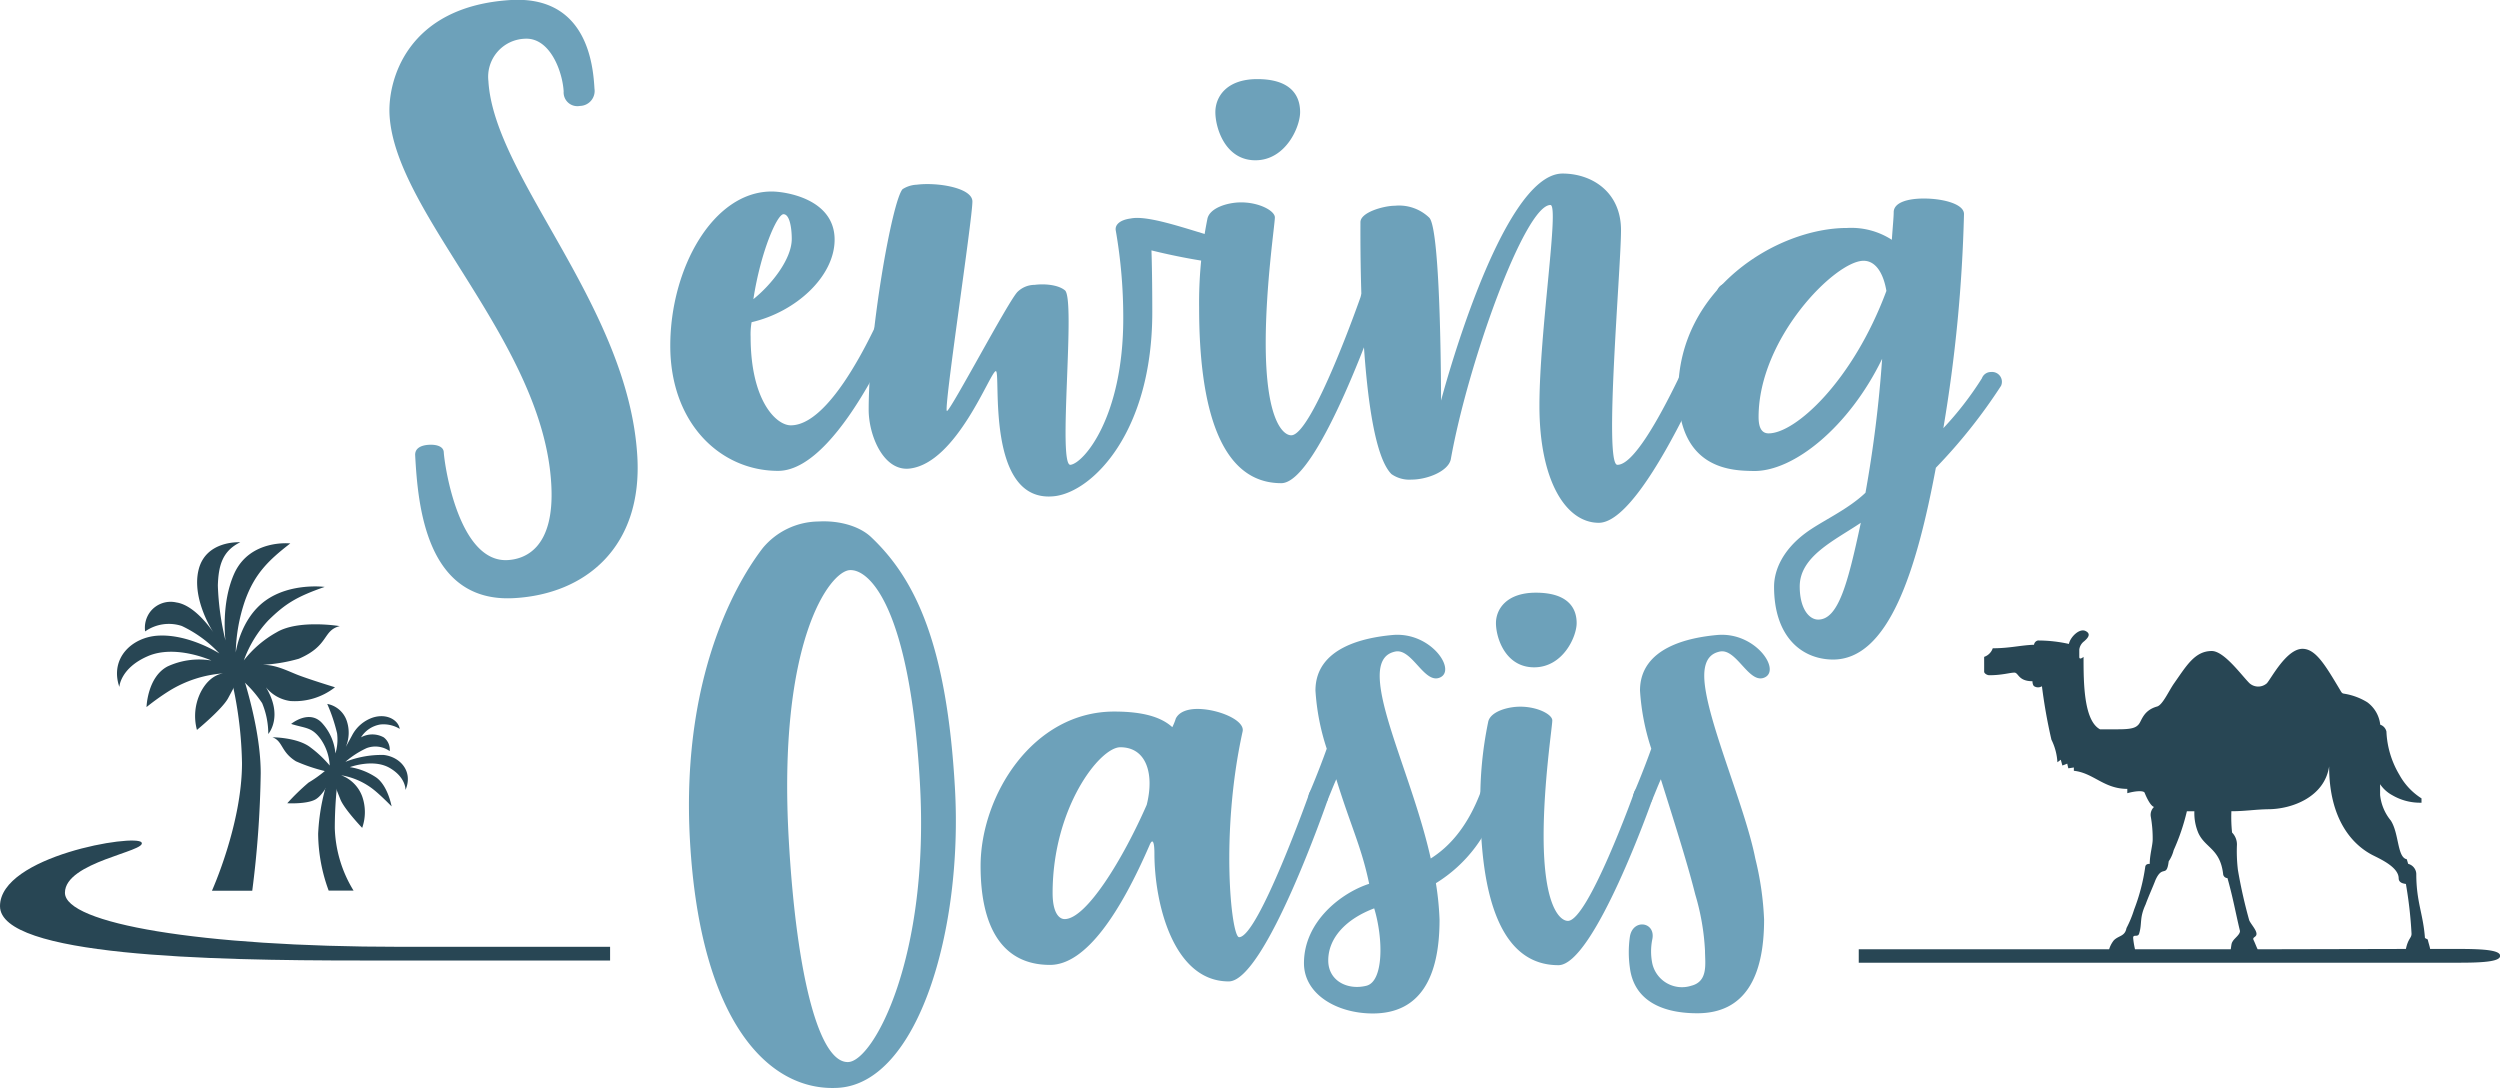
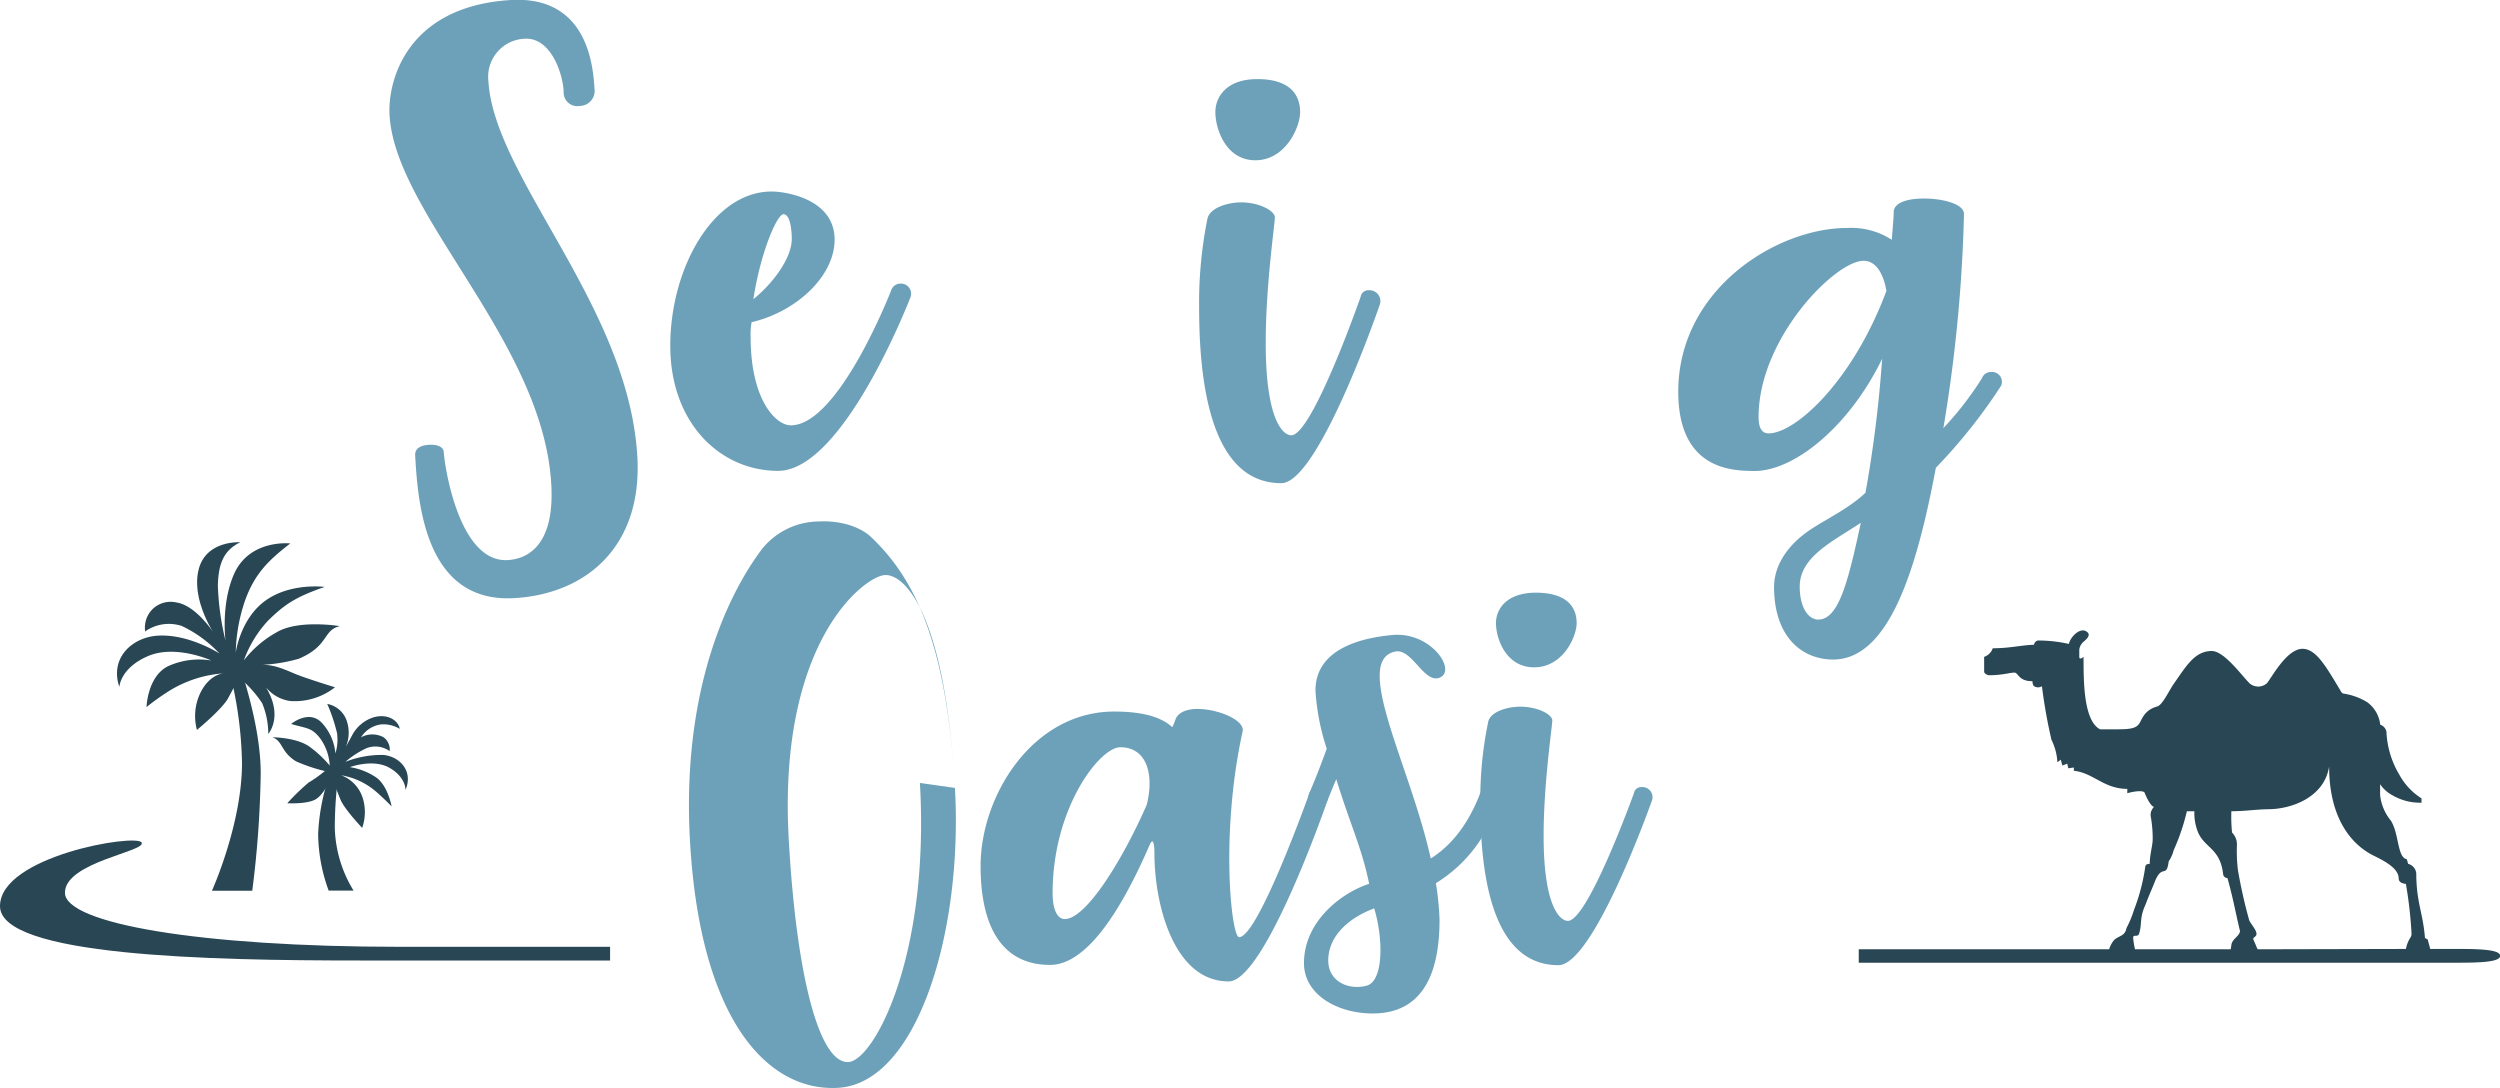
<svg xmlns="http://www.w3.org/2000/svg" viewBox="0 0 363.43 158.17">
  <defs>
    <style>.cls-1{fill:#6da1ba;}.cls-2,.cls-3{fill:#284654;}.cls-2{fill-rule:evenodd;}</style>
  </defs>
  <title>アセット 3</title>
  <g id="レイヤー_2" data-name="レイヤー 2">
    <g id="レイヤー_1-2" data-name="レイヤー 1">
      <path class="cls-1" d="M84.31,15.4a2,2,0,0,1-2.37-2.12c-.17-2.91-2-7.86-5.64-7.65A5.53,5.53,0,0,0,71,11.78c.82,14.05,20.39,32.73,21.65,54.59.76,13.12-7.49,20-17.91,20.58-12.84.74-14-13.55-14.39-20.84,0-.93.81-1.38,2-1.45s2.12.28,2.16,1.07c.12,2,2.2,16.1,9.3,15.69,2.26-.13,6.88-1.47,6.33-11C79,49.74,57.46,31.18,56.63,16.74,56.34,11.84,59.05.91,74.3,0,85.48-.62,86.23,9.71,86.42,12.89A2.18,2.18,0,0,1,84.31,15.4Z" />
      <path class="cls-1" d="M130.89,41.23a1.47,1.47,0,0,1,1.46,2s-9.69,25.22-19.24,25.22c-8.37,0-15.67-6.9-15.67-18.18s6.24-22.43,14.74-22.43c2,0,9.15,1.06,9.15,7,0,5.31-5.57,10.49-12.07,12a10.11,10.11,0,0,0-.14,2.12c0,9.29,3.72,12.87,5.84,12.87,7,0,14.6-19.64,14.6-19.64A1.4,1.4,0,0,1,130.89,41.23Zm-21.37,2.26c2.66-2.13,5.58-5.84,5.58-8.76,0-1.46-.27-3.59-1.2-3.59S110.58,36.59,109.52,43.49Z" />
-       <path class="cls-1" d="M179.53,35.13c1.79.75-.05,3.33-2.3,3.14a90.11,90.11,0,0,1-9.84-1.87c.06,1.6.12,5.07.12,9,0,17.39-8.63,26-14.12,26.72-10.28,1.28-7.81-18.27-8.63-18.17s-5.63,13.31-12.48,14.16c-3.84.48-6-4.82-6-8.54,0-11.14,3.42-30.42,4.93-32.07a4.13,4.13,0,0,1,2.06-.65c3-.38,8.09.45,8.09,2.44,0,2.66-4.25,30.53-3.7,30.46s9-16.13,10.28-17.34a3.56,3.56,0,0,1,2.47-1c1.5-.19,3.42,0,4.38.78,1.65,1.12-1.09,25.62.83,25.38s7.67-6.93,7.67-21.27a73.43,73.43,0,0,0-1.09-12.8c-.14-.78.54-1.53,2.19-1.74,3.15-.65,11.36,2.79,14.51,3.21A5.72,5.72,0,0,0,179.53,35.13Z" />
      <path class="cls-1" d="M199,42.19a1.59,1.59,0,0,1,1.6,2.05s-8.89,26-14.34,26c-8.89,0-11.94-11-11.94-25.48a61.85,61.85,0,0,1,1.19-12.88c.27-1.64,2.92-2.46,4.91-2.46,2.66,0,4.91,1.23,4.91,2.19S184,41.5,184,49.86c0,11.23,2.52,13.42,3.71,13.42,3.06,0,10.09-20.13,10.09-20.13A1.13,1.13,0,0,1,199,42.19ZM176.68,16.3c0-2.2,1.59-4.8,6.1-4.8S189,13.56,189,16.3c0,2.19-2.12,7-6.5,7S176.68,18.62,176.68,16.3Z" />
-       <path class="cls-1" d="M249.67,42.16a1.4,1.4,0,0,1,1.33-.93,1.47,1.47,0,0,1,1.46,2S239.85,76,232.42,76c-4.78,0-8.63-6.1-8.63-17s2.92-29.2,1.6-29.2c-3.72,0-12,23-14.49,37-.4,1.73-3.44,2.92-5.7,2.92a4.52,4.52,0,0,1-2.92-.8c-4.78-4.78-4.51-34.23-4.51-36.62,0-1.46,3.45-2.39,5-2.39a6.33,6.33,0,0,1,5,1.73c1.73,1.72,1.72,26.59,1.72,26.59s8.64-33,17.66-33c4.25,0,8.5,2.66,8.5,8.23s-2.52,34.11-.53,34.11C239.59,67.64,249.67,42.16,249.67,42.16Z" />
      <path class="cls-1" d="M289.44,54.08a1.43,1.43,0,0,1,1.46,2A78.36,78.36,0,0,1,281.42,68c-2.79,14.87-6.85,28-15.06,27.88-4.64-.09-8.46-3.51-8.46-10.58,0-2.52,1.36-5.41,4.55-7.79,2.3-1.73,6.09-3.35,8.74-5.88a181.3,181.3,0,0,0,2.42-19.47c-4.78,9.86-12.87,16.45-18.76,16.31-2.79-.07-10.88,0-10.88-11.55C244,42,258.3,33.14,268.52,33.14a10.87,10.87,0,0,1,6.5,1.72c.14-2,.27-3.32.27-4,0-1.46,2.12-2,4.38-2,2.79,0,5.84.79,5.84,2.25a218.1,218.1,0,0,1-3,31.13A47.23,47.23,0,0,0,288.11,55,1.39,1.39,0,0,1,289.44,54.08ZM274.23,42.29c-.4-2.39-1.46-4.38-3.32-4.38-4.12,0-15.26,11.28-15.26,22.7,0,1.46.39,2.39,1.46,2.39C261,63,269.34,55.43,274.23,42.29ZM270.51,76c-3.82,2.57-8.88,4.87-8.88,9.25,0,3.23,1.36,4.82,2.68,4.82C267.24,90.07,268.62,84.84,270.51,76Z" />
-       <path class="cls-1" d="M138.82,114.54c1.18,20.52-5.32,42.93-17,43.6-10.08.58-20-9.59-21.51-35.78s8.45-39.9,10.56-42.67A10.68,10.68,0,0,1,119,75.81c3-.17,6,.67,7.71,2.34C133.22,84.34,137.65,94,138.82,114.54Zm-5.09-.72c-1.46-25.44-7.3-31.11-10.2-30.94S113,93.21,114.67,122.17c1.15,20.15,4.51,32.46,8.67,32.22C127,154.18,135.18,139.13,133.73,113.82Z" />
+       <path class="cls-1" d="M138.82,114.54c1.18,20.52-5.32,42.93-17,43.6-10.08.58-20-9.59-21.51-35.78s8.45-39.9,10.56-42.67A10.68,10.68,0,0,1,119,75.81c3-.17,6,.67,7.71,2.34C133.22,84.34,137.65,94,138.82,114.54Zc-1.46-25.44-7.3-31.11-10.2-30.94S113,93.21,114.67,122.17c1.15,20.15,4.51,32.46,8.67,32.22C127,154.18,135.18,139.13,133.73,113.82Z" />
      <path class="cls-1" d="M191.61,114.42a1.4,1.4,0,0,1,1.39,1.89s-9.08,26.36-14.38,26.36c-8.07,0-10.8-11.4-10.8-18.59,0-1.76-.28-2.25-.71-1.21-4.16,9.58-9.17,17.4-14.47,17.4-6.81,0-10.09-5.3-10.09-14.38,0-10.21,7.57-22.45,19.42-22.45,4.42,0,6.94.89,8.45,2.27a8.11,8.11,0,0,0,.51-1.26c.5-1,1.76-1.39,3.15-1.39,3,0,6.94,1.64,6.56,3.28-3.28,14.89-1.64,29.9-.51,29.9,2.78,0,10.22-20.94,10.22-20.94A1.31,1.31,0,0,1,191.61,114.42ZM166.7,117c1.12-4.44,0-8.37-3.84-8.37-3,0-9.84,8.83-9.84,21.19,0,2.78.88,3.79,1.76,3.79C157.94,133.59,163.29,124.8,166.7,117Z" />
      <path class="cls-1" d="M216.46,114.42a1.4,1.4,0,0,1,1.38,1.89,20.72,20.72,0,0,1-9.1,12.08,42.52,42.52,0,0,1,.53,5.32c0,8.33-2.78,13.62-9.71,13.62-5.18,0-10-2.77-10-7.31,0-6.06,5.42-10.23,9.48-11.54-1.13-5.42-2.64-8.26-4.78-15.2-.51,1.14-.88,2.14-1.26,3a1.31,1.31,0,0,1-1.26.88c-1,0-1.9-.76-1.39-1.89,0,0,1.26-2.9,2.52-6.43a33.58,33.58,0,0,1-1.64-8.45c0-6.31,7.21-7.72,11.23-8.08,5.49-.48,9.25,5,6.94,6.15s-4.1-4.27-6.58-3.74c-1,.22-2.25.87-2.25,3.52,0,5.68,5.15,16.35,7.42,26.56,2.75-1.74,5.31-4.61,7.21-9.53A1.3,1.3,0,0,1,216.46,114.42Zm-16.69,17.63c-4.09,1.54-6.68,4.29-6.68,7.57,0,3,2.84,4.36,5.55,3.68C201.15,142.67,201.11,136.47,199.77,132.05Z" />
-       <path class="cls-1" d="M240.2,136.55a8.74,8.74,0,0,0,0,3.52,4.42,4.42,0,0,0,5.66,3.23c2.51-.63,2-3.26,2-5.1a34.46,34.46,0,0,0-1.42-8.18c-1-4-2.66-9.32-5-16.74-.51,1.14-.88,2.14-1.26,3a1.31,1.31,0,0,1-1.26.88c-1,0-1.9-.76-1.39-1.89,0,0,1.26-2.9,2.52-6.43a33.58,33.58,0,0,1-1.64-8.45c0-6.31,7.21-7.72,11.23-8.08,5.49-.48,9.25,5,6.94,6.15s-4.1-4.27-6.58-3.74c-1,.22-2.25.87-2.25,3.52,0,5.68,5.87,18.7,7.42,26.56a44.51,44.51,0,0,1,1.28,8.88c0,8.33-2.78,13.62-9.71,13.62-5.19,0-9.2-1.89-9.8-6.61a16.07,16.07,0,0,1,0-4.52C237.37,133.5,240.73,134,240.2,136.55Z" />
      <path class="cls-1" d="M238.66,114.42a1.47,1.47,0,0,1,1.51,1.89s-8.45,24-13.62,24c-8.45,0-11.35-10.09-11.35-23.46A55,55,0,0,1,216.33,105c.25-1.52,2.78-2.27,4.67-2.27,2.52,0,4.66,1.13,4.66,2s-1.26,9.09-1.26,16.78c0,10.34,2.4,12.36,3.53,12.36,2.91,0,9.59-18.54,9.59-18.54A1.08,1.08,0,0,1,238.66,114.42ZM217.47,90.58c0-2,1.51-4.42,5.8-4.42s5.93,1.9,5.93,4.42c0,2-2,6.43-6.18,6.43S217.47,92.72,217.47,90.58Z" />
      <path class="cls-2" d="M270.21,138h36.4a3.9,3.9,0,0,1,.67-1.29c.72-.74,1.62-.55,1.85-1.79a16,16,0,0,0,1.11-2.69,28.26,28.26,0,0,0,1.62-6.22c.07-.5.65-.42.65-.42,0-1.33.43-2.7.43-3.56a18.14,18.14,0,0,0-.28-3.34,1.58,1.58,0,0,1,.47-1.38c-.66-.22-1.37-2.09-1.37-2.09-.19-.3-1.26-.26-2.51.09v-.63c-3.42,0-4.91-2.32-7.77-2.63v-.48l-.8.12c-.07-.25-.16-.68-.16-.68s-.49.21-.71.27l-.23-.84-.49.37a8.42,8.42,0,0,0-.87-3.28,76.73,76.73,0,0,1-1.38-7.77,1.07,1.07,0,0,1-1.13,0c-.25-.17-.25-.73-.25-.73-2.09,0-2-1.25-2.63-1.25s-1.79.38-3.63.38c-.36,0-.76-.28-.76-.51V95.49a2,2,0,0,0,1.25-1.25c2.48,0,4.08-.45,6-.51a.73.73,0,0,1,.56-.62,20.58,20.58,0,0,1,4.51.5c.2-1,1.53-2.32,2.42-1.88s.29,1.06-.2,1.49a1.8,1.8,0,0,0-.71,1.2v1.07c0,.54.62,0,.62,0,0,3.62,0,9.24,2.39,10.53h2.65c1.93,0,2.57-.21,3-.75s.66-2,2.64-2.56c.81-.21,1.69-2.24,2.48-3.37,1.78-2.52,3-4.7,5.48-4.7,1.81,0,4.36,3.58,5.48,4.68a1.9,1.9,0,0,0,2.54,0c.67-.78,2.86-5,5.17-5,1.92,0,3.32,2.4,5.41,5.89.28.48.32.58.62.63a9.18,9.18,0,0,1,3.39,1.25,4.68,4.68,0,0,1,1.88,3.26,1.36,1.36,0,0,1,.9,1,13.35,13.35,0,0,0,1.88,6.28,9.42,9.42,0,0,0,3.22,3.43v.63a8,8,0,0,1-4.25-1.09A5,5,0,0,1,346,114v1.56a7,7,0,0,0,1.56,3.73c1.22,1.91.91,5.35,2.32,5.62l.2.67a1.57,1.57,0,0,1,1.18,1.46c0,4.09,1,5.77,1.26,9.32l.41.22c.09.47.29,1,.34,1.37h4.33c3.83,0,5.85.24,5.85,1s-2,1-5.8,1H270.21Zm58,0c-.09-.09-.37-.87-.6-1.34s.45-.37.42-.94-.85-1.43-1.06-1.95a72.44,72.44,0,0,1-1.64-7.3,23,23,0,0,1-.14-3.7,2.47,2.47,0,0,0-.71-1.74,21.7,21.7,0,0,1-.1-3.1c2,0,3.35-.25,5.31-.29,3.51,0,8.24-1.79,8.9-6.23,0,7.71,3.38,11.47,6.52,13,1.22.61,3.57,1.73,3.59,3.26,0,.72.8.79,1.05.83a61.27,61.27,0,0,1,.82,7.24c0,.64-.48.64-.82,2.21Zm-17.84,0a12.26,12.26,0,0,1-.27-1.66c0-.6.7,0,.88-.65.45-1.51,0-2.21.94-4.23.35-1,1.12-2.7,1.41-3.49,1.05-2.37,1.62-.26,1.94-2.76a5.07,5.07,0,0,0,.72-1.61,31.15,31.15,0,0,0,1.92-5.66H319a7.39,7.39,0,0,0,.58,3.16c1,2.18,3.16,2.27,3.6,5.94a.64.64,0,0,0,.63.61c.83,2.94,1.17,5,1.82,7.69,0,.54-.75,1-1.05,1.49-.18.3-.17.33-.29,1.17Z" />
      <path class="cls-2" d="M88.69,139.63H52.32C30.37,139.63,0,139,0,131.73s19.74-10.56,20.58-9.26S9.44,125.3,9.44,129.78s19.66,7.86,48.66,7.86H88.69Z" />
      <path class="cls-3" d="M48.25,111.72a29.87,29.87,0,0,0-2,9.51,24.39,24.39,0,0,0,1.53,8.24H51.4a18.35,18.35,0,0,1-2.73-9.06,60,60,0,0,1,.69-9Z" />
      <path class="cls-3" d="M52.65,120.35s-2.61-2.73-3.17-4.15S48.2,113,48.2,113s-1.08,2.53-2.37,3.23-4.07.54-4.07.54a32.64,32.64,0,0,1,3.09-3,18.41,18.41,0,0,0,2.37-1.68,24.58,24.58,0,0,1-4.2-1.42c-2.22-1.38-1.87-2.92-3.41-3.49,0,0,3.68,0,5.56,1.5a16.34,16.34,0,0,1,2.76,2.61,7.37,7.37,0,0,0-1.33-3.87c-1.29-1.75-2.14-1.51-4.28-2.18,0,0,2.73-2.26,4.61,0a7.5,7.5,0,0,1,1.83,4.29A7,7,0,0,0,49,106.6a24.31,24.31,0,0,0-1.43-4.27,3.71,3.71,0,0,1,2.85,2.5,5.33,5.33,0,0,1-.65,4.67l1.41-2.59a5.33,5.33,0,0,1,3-2.59c2.11-.68,3.75.42,3.93,1.64a4.52,4.52,0,0,0-2.81-.64,4.08,4.08,0,0,0-2.82,1.87,3.42,3.42,0,0,1,3.3,0,2.22,2.22,0,0,1,.87,2,3.6,3.6,0,0,0-3.34-.44,13.05,13.05,0,0,0-3.1,2,14.31,14.31,0,0,1,5.57-1c2.38.27,4.32,2.37,3.17,5.09,0,0,.08-1.83-2.31-3.21s-5.78-.11-5.78-.11A9.49,9.49,0,0,1,54.66,113c1.73,1.19,2.27,4.23,2.27,4.23s-1.41-1.46-2.53-2.37a10.36,10.36,0,0,0-4.81-2.16,5.2,5.2,0,0,1,3.06,3.07A6.88,6.88,0,0,1,52.65,120.35Z" />
      <path class="cls-3" d="M34,94.4s3.9,9.92,3.9,18a148.33,148.33,0,0,1-1.23,17.09H30.81s4.37-9.67,4.37-18.56a57.42,57.42,0,0,0-2.93-17.09Z" />
      <path class="cls-3" d="M28.63,106.11s3.66-3,4.53-4.61,1.6-3,1.6-3a17,17,0,0,1,3.35,3.72,11.67,11.67,0,0,1,.89,4.48s2.24-2.53-.34-6.79a5.5,5.5,0,0,0,3.55,2,9.46,9.46,0,0,0,6.49-2S44.6,98.66,43,98s-3.13-1.41-5-1.35a23.31,23.31,0,0,0,5.45-.89c4.44-1.91,3.42-4.1,5.94-4.74,0,0-6-1-9.18.9A15.69,15.69,0,0,0,35.45,96,16.87,16.87,0,0,1,39,90.19c2.41-2.36,4-3.41,8.2-4.87,0,0-4.95-.65-8.62,2s-4.31,7.55-4.31,7.55a24.78,24.78,0,0,1,1.34-7.53C37,83.44,39,81.47,42.2,79c0,0-5.81-.65-8.12,4.32-2,4.4-1.3,9.79-1.3,9.79a38.6,38.6,0,0,1-1.11-8c.09-2.8.61-5,3.26-6.28,0,0-5-.33-6.06,4S31.06,92,31.06,92,28.5,88,25.64,87.58A3.75,3.75,0,0,0,21.79,89a3.85,3.85,0,0,0-.69,2.79A6,6,0,0,1,26.43,91a18.07,18.07,0,0,1,5.47,4s-4.36-2.81-8.82-2.6c-3.83.17-7.17,3.24-5.73,7.46,0,0,.13-2.75,4.16-4.48s9.22.64,9.22.64a10.91,10.91,0,0,0-6.37.86c-2.94,1.54-3.06,5.91-3.06,5.91a34.19,34.19,0,0,1,3.29-2.35,17.32,17.32,0,0,1,8-2.56s-2,0-3.41,2.74A7.77,7.77,0,0,0,28.63,106.11Z" />
    </g>
  </g>
</svg>